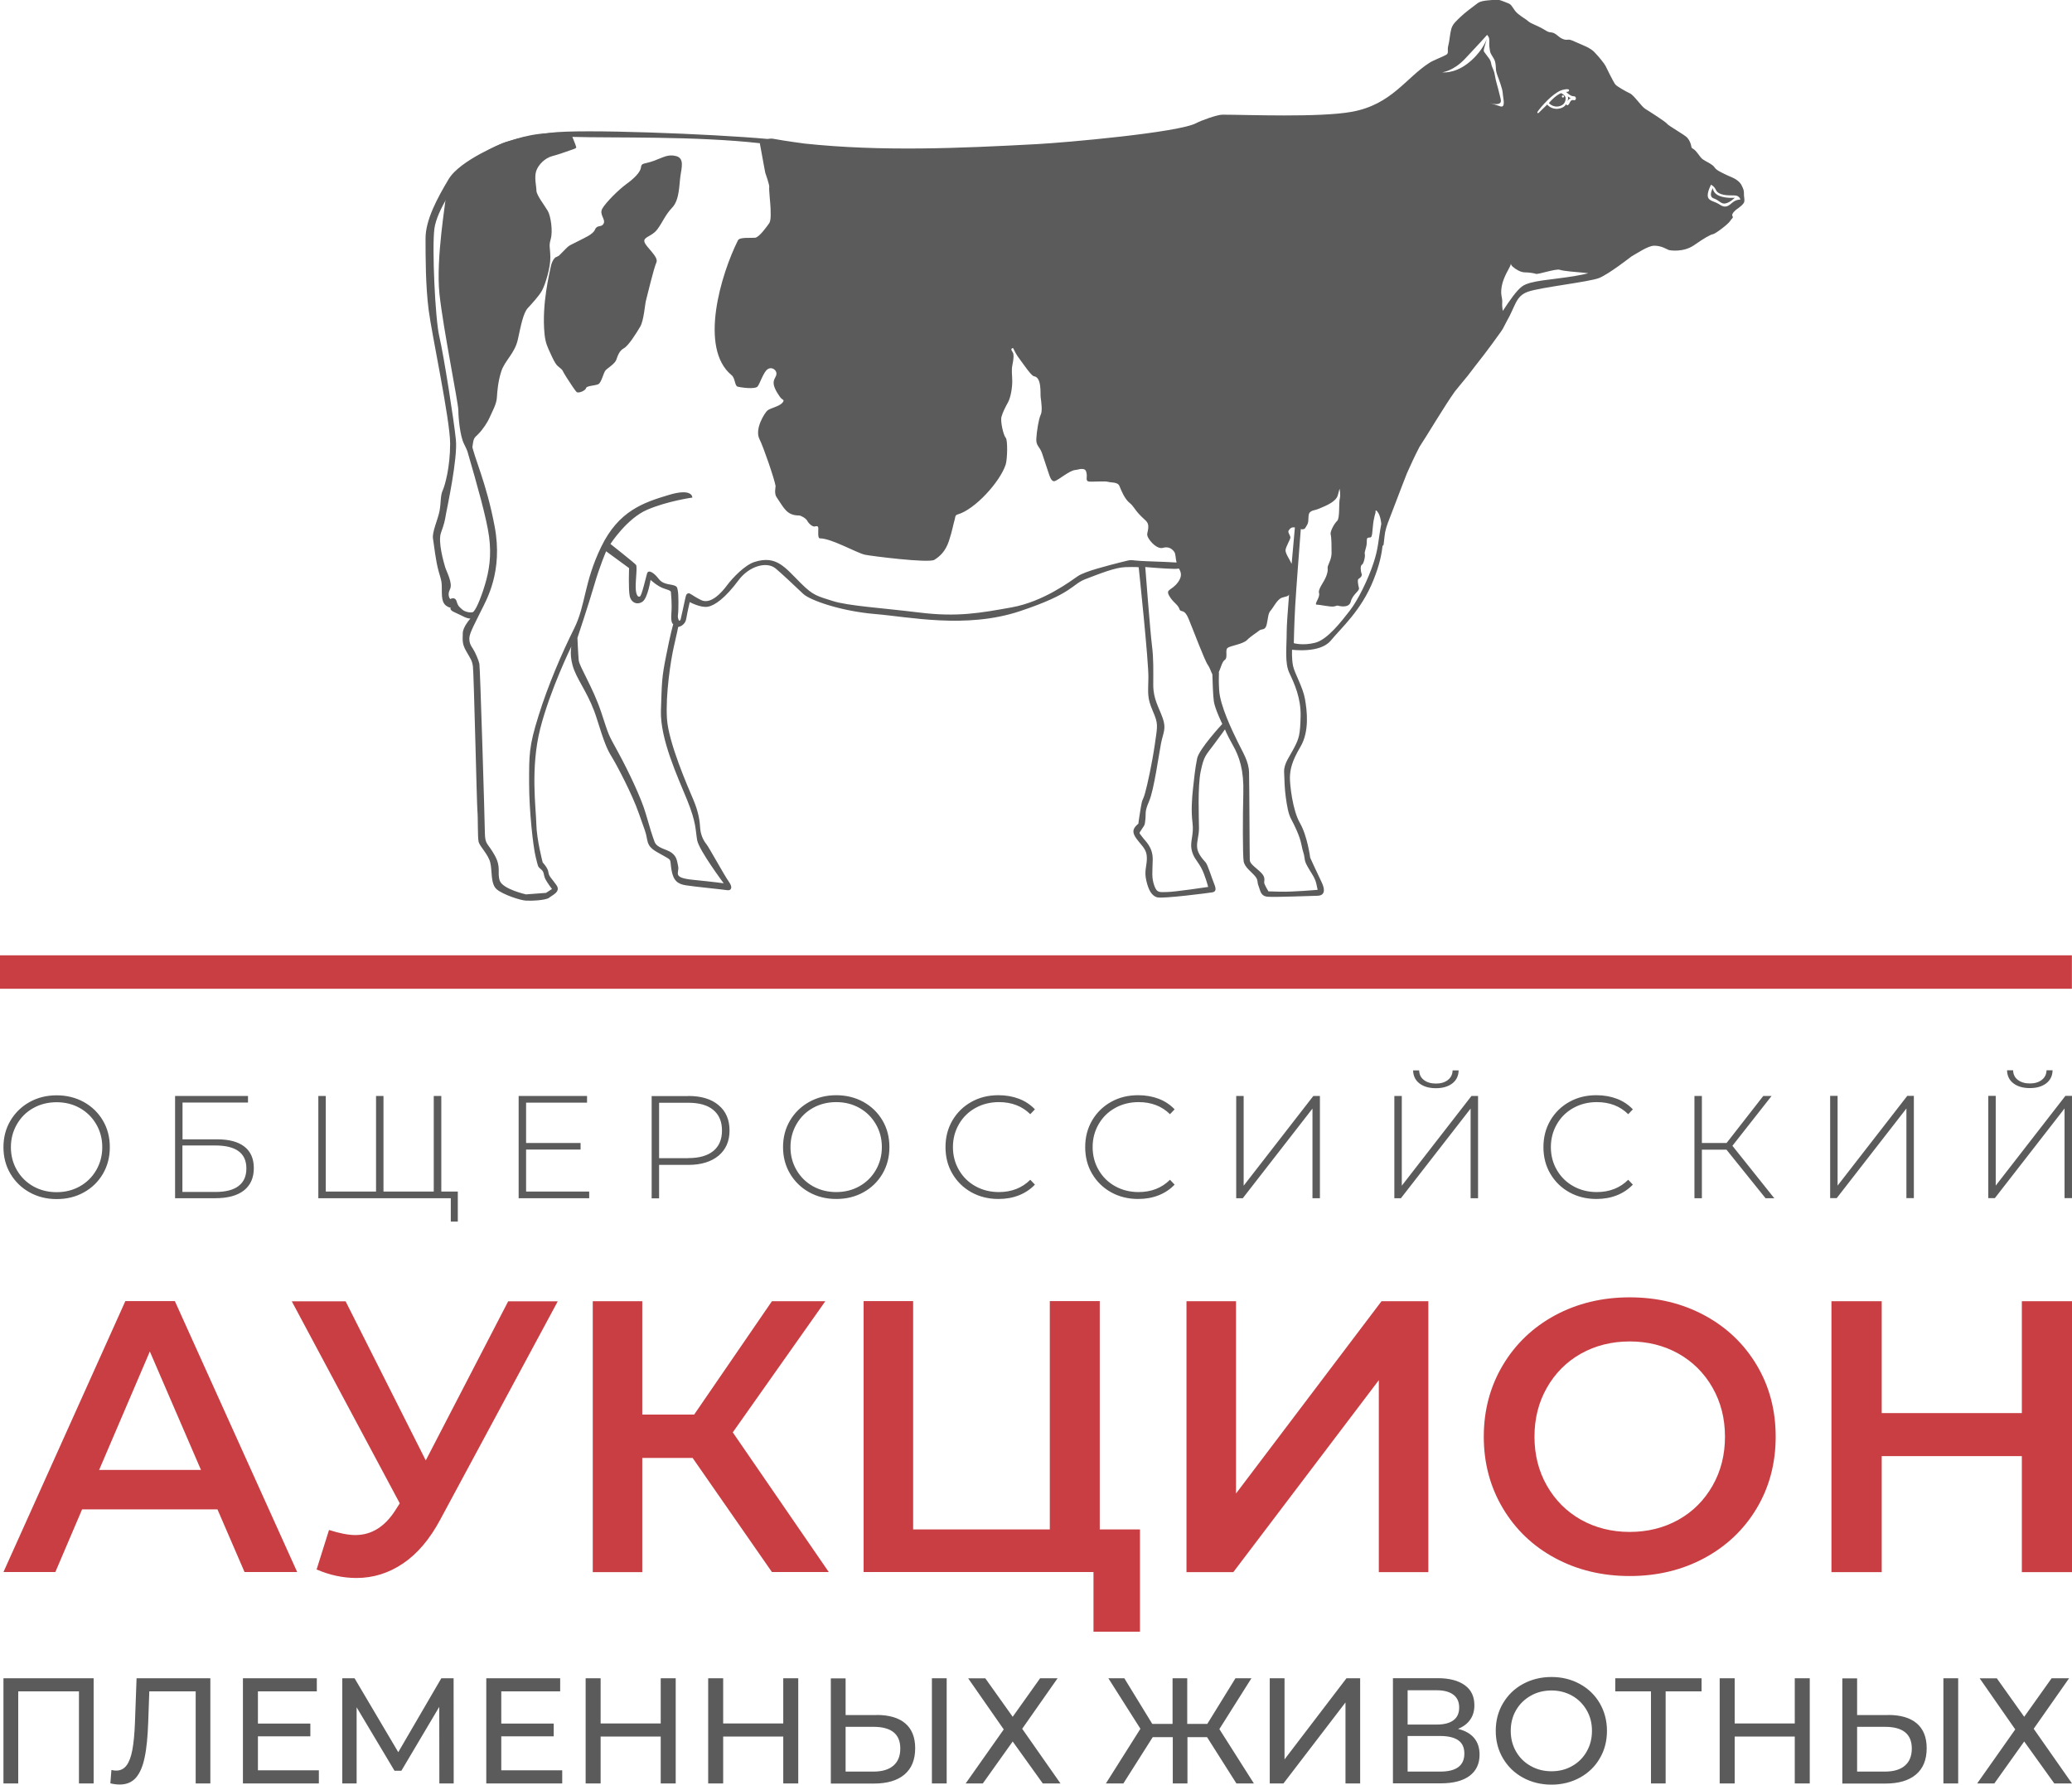
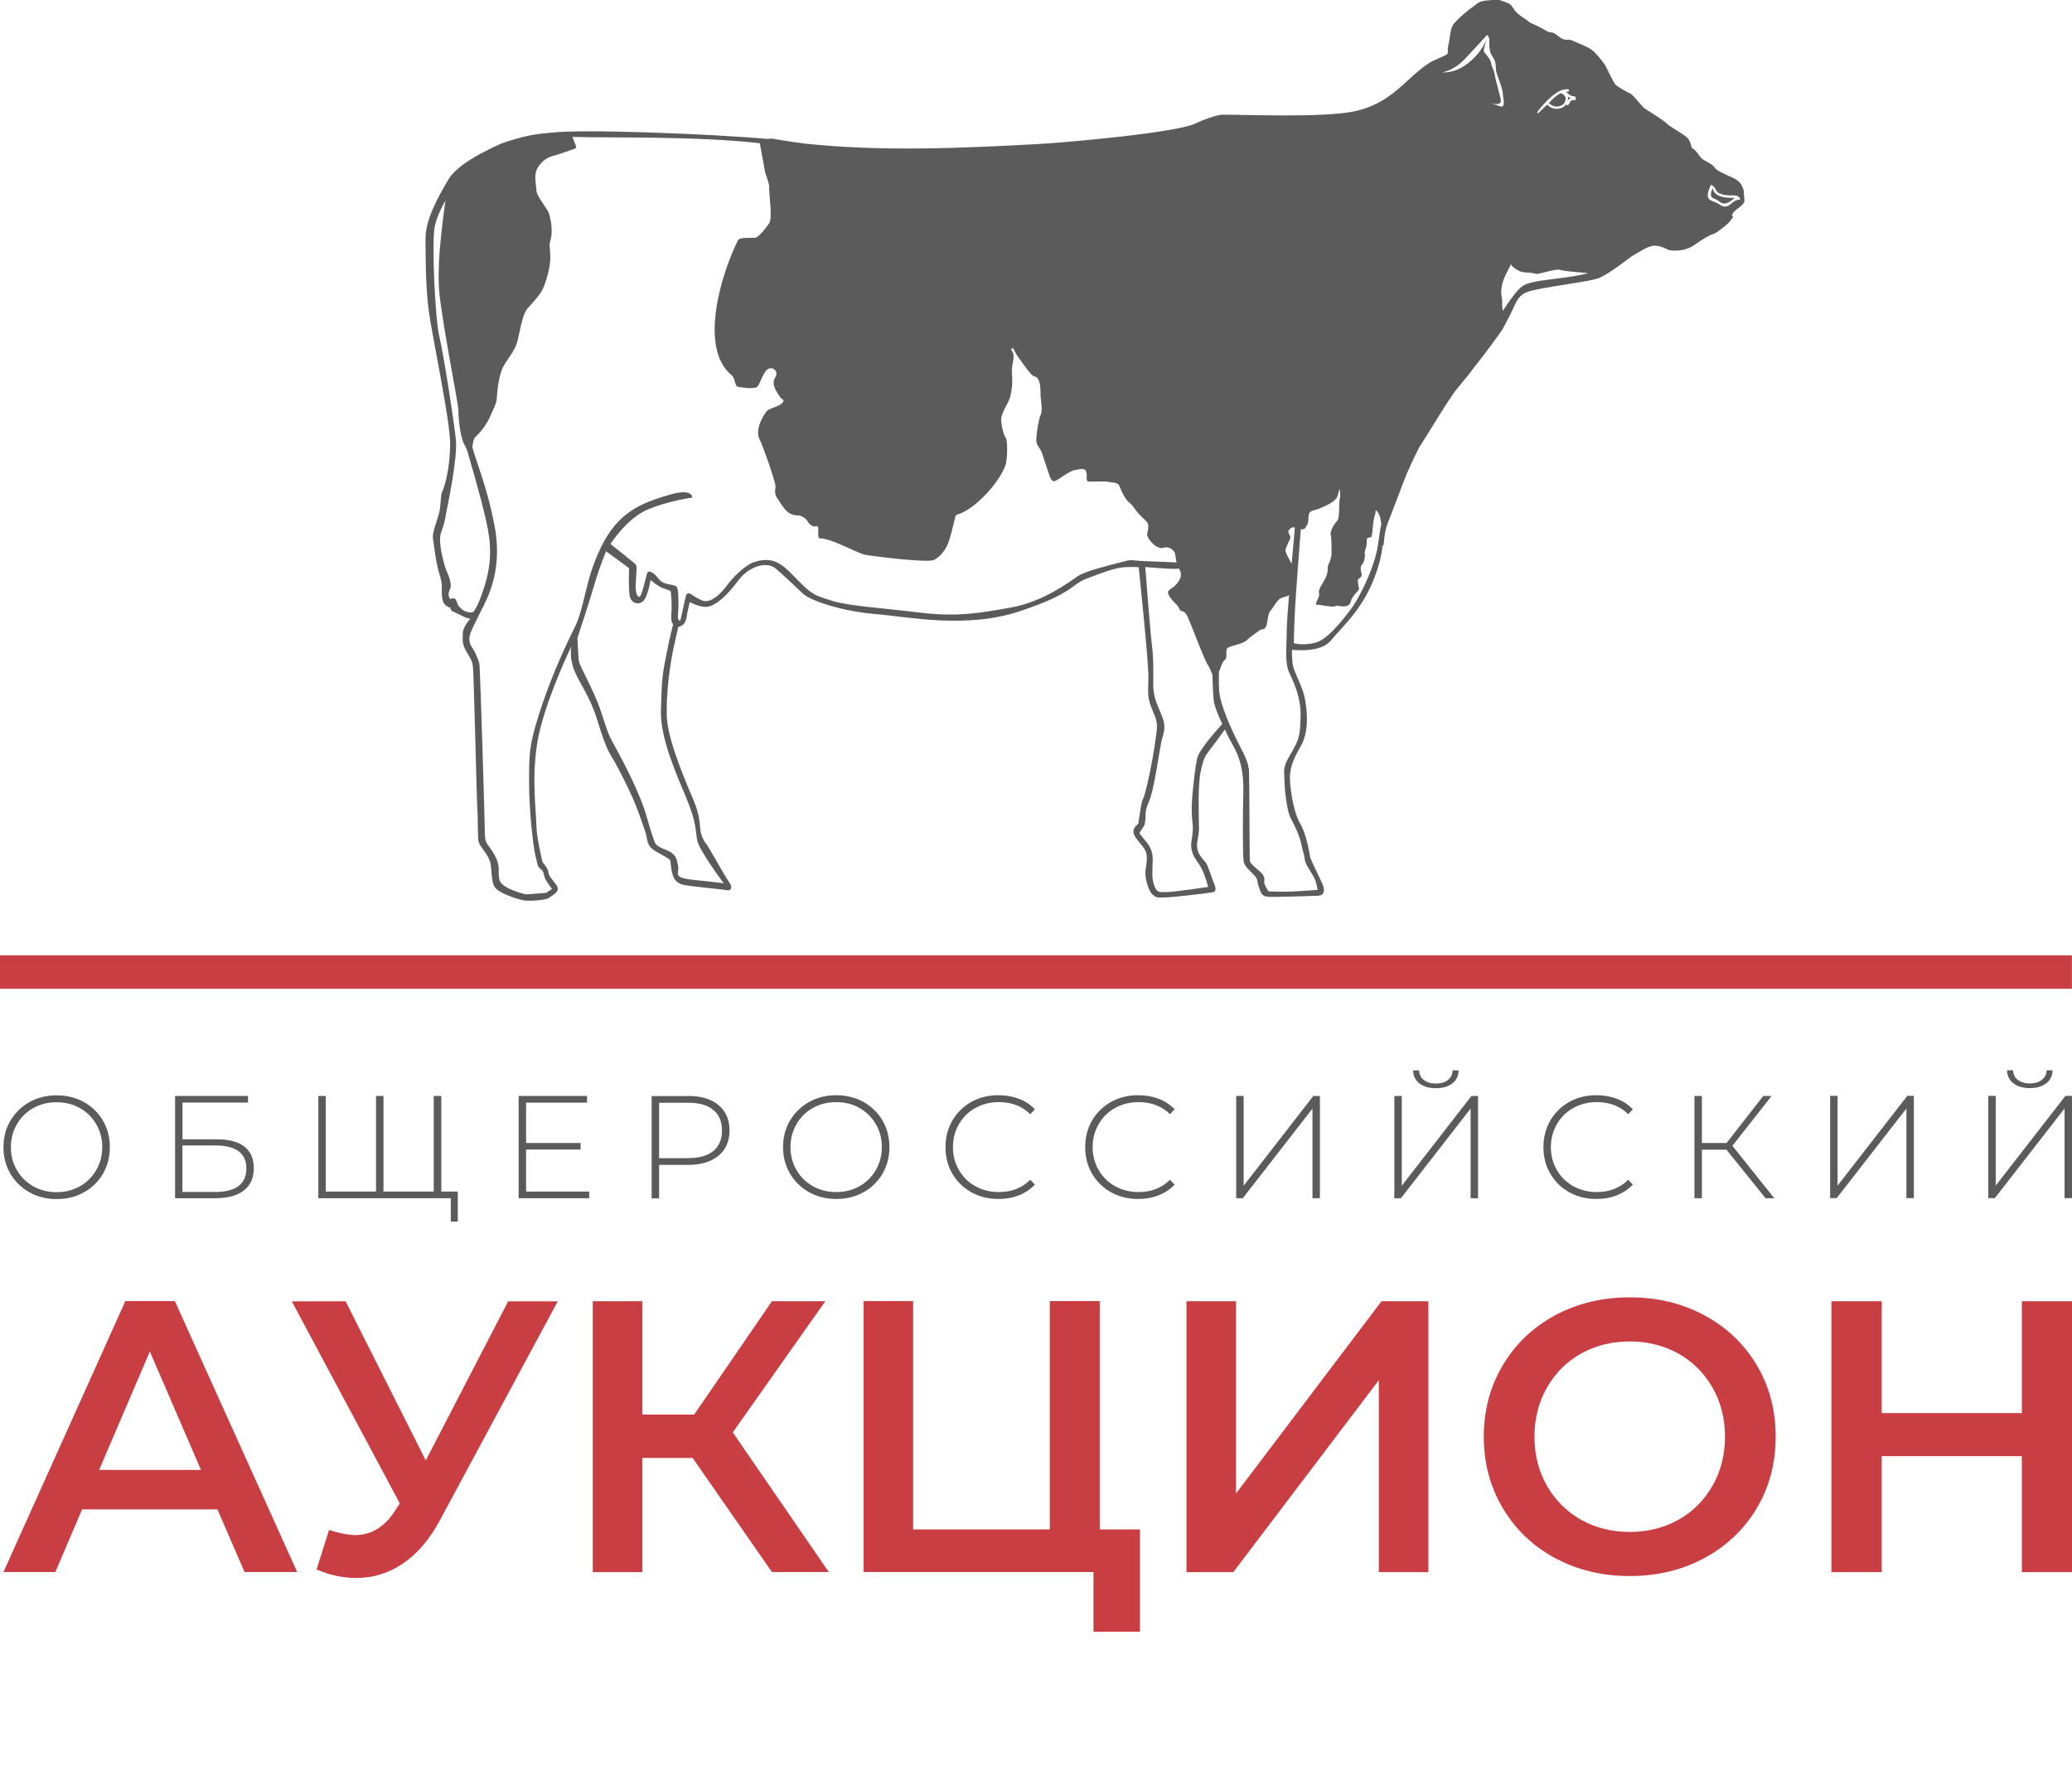
<svg xmlns="http://www.w3.org/2000/svg" xml:space="preserve" width="188.05mm" height="161.993mm" version="1.1" style="shape-rendering:geometricPrecision; text-rendering:geometricPrecision; image-rendering:optimizeQuality; fill-rule:evenodd; clip-rule:evenodd" viewBox="0 0 19208 16546">
  <defs>
    <style type="text/css"> .fil2 {fill:#5B5B5B} .fil3 {fill:#C93E43} .fil1 {fill:#5B5B5B;fill-rule:nonzero} .fil0 {fill:#C93E43;fill-rule:nonzero} </style>
  </defs>
  <g id="Слой_x0020_1">
    <path class="fil0" d="M2017 13994l-1256 0 -248 581 -481 0 1130 -2512 459 0 1134 2512 -488 0 -251 -581zm-154 -366l-474 -1098 -470 1098 944 0zm3308 -1564l-1091 2027c-96,179 -210,314 -343,404 -133,90 -277,135 -432,135 -124,0 -248,-26 -370,-79l115 -366c98,31 179,47 244,47 151,0 275,-78 373,-233l39 -61 -1001 -1873 499 0 743 1475 764 -1475 459 0zm1249 1453l-466 0 0 1059 -459 0 0 -2512 459 0 0 1051 481 0 721 -1051 495 0 -858 1216 890 1295 -527 0 -736 -1059zm4148 664l0 947 -431 0 0 -553 -2131 0 0 -2512 459 0 0 2117 1267 0 0 -2117 463 0 0 2117 373 0zm431 -2117l459 0 0 1783 1349 -1783 434 0 0 2512 -459 0 0 -1780 -1349 1780 -434 0 0 -2512zm4109 2548c-256,0 -487,-56 -693,-167 -206,-111 -367,-266 -484,-463 -117,-197 -176,-418 -176,-662 0,-244 59,-465 176,-662 117,-197 279,-352 484,-463 206,-111 437,-167 693,-167 256,0 487,56 693,167 206,111 367,265 484,461 117,196 176,417 176,664 0,246 -59,468 -176,664 -117,196 -279,350 -484,461 -206,111 -437,167 -693,167zm0 -409c167,0 318,-38 452,-113 134,-75 239,-181 316,-316 77,-135 115,-286 115,-454 0,-167 -38,-319 -115,-454 -77,-135 -182,-240 -316,-316 -134,-75 -285,-113 -452,-113 -167,0 -318,38 -452,113 -134,75 -239,181 -316,316 -77,135 -115,286 -115,454 0,167 38,319 115,454 77,135 182,240 316,316 134,75 285,113 452,113zm4101 -2139l0 2512 -466 0 0 -1076 -1299 0 0 1076 -466 0 0 -2512 466 0 0 1037 1299 0 0 -1037 466 0z" />
    <path class="fil1" d="M525 11117c-93,0 -177,-21 -252,-63 -75,-42 -134,-100 -177,-173 -43,-73 -64,-155 -64,-245 0,-90 21,-172 64,-245 43,-73 102,-131 177,-173 75,-42 159,-63 252,-63 93,0 177,21 252,62 75,42 134,99 177,172 43,73 64,155 64,247 0,91 -21,173 -64,247 -43,73 -102,131 -177,172 -75,42 -159,62 -252,62zm0 -64c79,0 151,-18 215,-54 64,-36 115,-86 152,-150 37,-64 56,-135 56,-213 0,-79 -19,-150 -56,-213 -37,-64 -88,-114 -152,-150 -64,-36 -136,-54 -215,-54 -79,0 -152,18 -216,54 -65,36 -115,86 -152,150 -37,64 -56,135 -56,213 0,79 19,150 56,213 37,64 88,114 152,150 65,36 137,54 216,54zm1098 -892l676 0 0 61 -607 0 0 341 321 0c111,0 196,23 253,68 58,45 87,112 87,199 0,90 -31,159 -92,207 -61,48 -150,72 -267,72l-371 0 0 -948zm373 890c95,0 167,-18 215,-55 49,-37 73,-91 73,-163 0,-142 -96,-213 -289,-213l-304 0 0 431 304 0zm2095 -890l0 948 -1140 0 0 -948 69 0 0 886 466 0 0 -886 69 0 0 886 466 0 0 -886 69 0zm153 886l0 279 -65 0 0 -217 -157 0 0 -62 222 0zm1218 0l0 62 -654 0 0 -948 634 0 0 62 -565 0 0 374 505 0 0 61 -505 0 0 389 585 0zm919 -886c119,0 213,28 280,85 68,56 102,135 102,235 0,99 -34,177 -102,234 -68,56 -161,85 -280,85l-271 0 0 310 -69 0 0 -948 340 0zm0 576c101,0 178,-22 232,-66 53,-44 80,-107 80,-190 0,-82 -27,-146 -80,-190 -53,-45 -131,-67 -232,-67l-271 0 0 514 271 0zm1371 379c-93,0 -177,-21 -252,-63 -75,-42 -134,-100 -177,-173 -43,-73 -64,-155 -64,-245 0,-90 21,-172 64,-245 43,-73 102,-131 177,-173 75,-42 159,-63 252,-63 93,0 177,21 252,62 75,42 134,99 177,172 43,73 64,155 64,247 0,91 -21,173 -64,247 -43,73 -102,131 -177,172 -75,42 -159,62 -252,62zm0 -64c79,0 151,-18 215,-54 64,-36 115,-86 152,-150 37,-64 56,-135 56,-213 0,-79 -19,-150 -56,-213 -37,-64 -88,-114 -152,-150 -64,-36 -136,-54 -215,-54 -79,0 -152,18 -216,54 -65,36 -115,86 -152,150 -37,64 -56,135 -56,213 0,79 19,150 56,213 37,64 88,114 152,150 65,36 137,54 216,54zm1504 64c-93,0 -177,-21 -251,-62 -75,-42 -133,-99 -176,-172 -43,-73 -64,-155 -64,-247 0,-91 21,-173 64,-247 43,-73 102,-131 176,-172 75,-42 158,-62 251,-62 69,0 132,11 190,33 58,22 107,55 148,98l-43 45c-76,-75 -173,-112 -291,-112 -79,0 -152,18 -217,54 -65,36 -116,86 -153,150 -37,64 -56,135 -56,213 0,79 19,150 56,213 37,64 88,114 153,150 65,36 137,54 217,54 117,0 215,-38 291,-114l43 45c-41,43 -90,76 -148,99 -58,23 -121,34 -189,34zm1295 0c-93,0 -177,-21 -251,-62 -75,-42 -133,-99 -176,-172 -43,-73 -64,-155 -64,-247 0,-91 21,-173 64,-247 43,-73 102,-131 176,-172 75,-42 158,-62 251,-62 69,0 132,11 190,33 58,22 107,55 148,98l-43 45c-76,-75 -173,-112 -291,-112 -79,0 -152,18 -217,54 -65,36 -116,86 -153,150 -37,64 -56,135 -56,213 0,79 19,150 56,213 37,64 88,114 153,150 65,36 137,54 217,54 117,0 215,-38 291,-114l43 45c-41,43 -90,76 -148,99 -58,23 -121,34 -189,34zm909 -955l69 0 0 832 646 -832 61 0 0 948 -69 0 0 -831 -646 831 -61 0 0 -948zm1466 0l69 0 0 832 646 -832 61 0 0 948 -69 0 0 -831 -646 831 -61 0 0 -948zm385 -72c-63,0 -114,-15 -152,-44 -38,-29 -58,-70 -59,-121l56 0c1,38 16,68 44,89 28,22 66,33 112,33 45,0 82,-11 110,-33 28,-22 43,-51 44,-89l56 0c-1,51 -21,92 -59,121 -38,29 -89,44 -151,44zm1488 1027c-93,0 -177,-21 -251,-62 -75,-42 -133,-99 -176,-172 -43,-73 -64,-155 -64,-247 0,-91 21,-173 64,-247 43,-73 102,-131 176,-172 75,-42 158,-62 251,-62 69,0 132,11 190,33 58,22 107,55 148,98l-43 45c-76,-75 -173,-112 -291,-112 -79,0 -152,18 -217,54 -65,36 -116,86 -153,150 -37,64 -56,135 -56,213 0,79 19,150 56,213 37,64 88,114 153,150 65,36 137,54 217,54 117,0 215,-38 291,-114l43 45c-41,43 -90,76 -148,99 -58,23 -121,34 -189,34zm1206 -457l-228 0 0 450 -69 0 0 -948 69 0 0 436 229 0 340 -436 77 0 -363 462 388 486 -81 0 -362 -450zm961 -499l69 0 0 832 646 -832 61 0 0 948 -69 0 0 -831 -646 831 -61 0 0 -948zm1466 0l69 0 0 832 646 -832 61 0 0 948 -69 0 0 -831 -646 831 -61 0 0 -948zm385 -72c-63,0 -114,-15 -152,-44 -38,-29 -58,-70 -59,-121l56 0c1,38 16,68 44,89 28,22 66,33 112,33 45,0 82,-11 110,-33 28,-22 43,-51 44,-89l56 0c-1,51 -21,92 -59,121 -38,29 -89,44 -151,44z" />
-     <path class="fil1" d="M868 15560l0 975 -136 0 0 -854 -563 0 0 854 -137 0 0 -975 836 0zm1082 0l0 975 -136 0 0 -854 -430 0 -10 285c-5,135 -15,244 -33,327 -17,84 -44,146 -81,189 -37,42 -87,63 -150,63 -29,0 -58,-4 -87,-11l10 -124c15,4 30,6 44,6 40,0 72,-16 96,-48 24,-32 42,-80 54,-144 12,-64 20,-149 24,-253l15 -411 683 0zm1006 854l0 121 -704 0 0 -975 685 0 0 121 -546 0 0 299 486 0 0 118 -486 0 0 315 565 0zm1117 121l-1 -710 -351 592 -64 0 -351 -588 0 706 -133 0 0 -975 114 0 405 685 399 -685 114 0 1 975 -133 0zm1139 -121l0 121 -704 0 0 -975 685 0 0 121 -546 0 0 299 486 0 0 118 -486 0 0 315 565 0zm1052 -854l0 975 -139 0 0 -435 -557 0 0 435 -139 0 0 -975 139 0 0 419 557 0 0 -419 139 0zm1136 0l0 975 -139 0 0 -435 -557 0 0 435 -139 0 0 -975 139 0 0 419 557 0 0 -419 139 0zm727 340c115,0 204,26 265,78 61,52 92,129 92,230 0,107 -33,188 -99,244 -66,56 -161,84 -283,84l-400 0 0 -975 137 0 0 340 288 0zm-30 525c80,0 142,-18 185,-55 43,-37 64,-90 64,-159 0,-134 -83,-201 -249,-201l-258 0 0 415 258 0zm542 -865l137 0 0 975 -137 0 0 -975zm495 0l254 357 254 -357 162 0 -328 468 355 507 -164 0 -279 -389 -277 389 -159 0 353 -501 -330 -474 159 0zm2058 546l-184 0 0 429 -136 0 0 -429 -186 0 -272 429 -162 0 320 -507 -297 -468 148 0 259 423 188 0 0 -423 136 0 0 423 186 0 261 -423 148 0 -297 471 320 504 -162 0 -272 -429zm579 -546l137 0 0 752 574 -752 127 0 0 975 -136 0 0 -751 -575 751 -127 0 0 -975zm1745 469c66,16 115,44 149,84 34,40 51,92 51,155 0,85 -31,150 -92,196 -61,46 -151,70 -268,70l-443 0 0 -975 417 0c106,0 189,22 249,65 60,43 89,105 89,186 0,53 -13,98 -40,135 -26,37 -64,65 -112,84zm-467 -40l270 0c67,0 119,-13 155,-40 36,-27 53,-66 53,-118 0,-52 -18,-92 -54,-119 -36,-27 -87,-41 -154,-41l-270 0 0 319zm303 436c149,0 223,-56 223,-167 0,-56 -19,-97 -56,-123 -37,-26 -93,-40 -167,-40l-303 0 0 330 303 0zm1031 121c-98,0 -186,-22 -265,-65 -79,-43 -140,-103 -185,-179 -45,-76 -67,-161 -67,-255 0,-94 22,-179 67,-255 45,-76 106,-136 185,-179 79,-43 167,-65 265,-65 97,0 185,22 263,65 79,43 140,103 184,178 44,76 67,161 67,256 0,95 -22,180 -67,256 -44,76 -106,135 -184,178 -79,43 -166,65 -263,65zm0 -124c71,0 135,-16 192,-49 57,-32 102,-77 134,-134 33,-57 49,-121 49,-192 0,-71 -16,-134 -49,-191 -33,-57 -78,-102 -134,-134 -57,-32 -121,-49 -192,-49 -71,0 -136,16 -193,49 -58,33 -103,77 -136,134 -33,57 -49,121 -49,191 0,71 16,134 49,192 33,57 78,102 136,134 58,33 122,49 193,49zm1391 -741l-333 0 0 854 -136 0 0 -854 -331 0 0 -121 800 0 0 121zm1003 -121l0 975 -139 0 0 -435 -557 0 0 435 -139 0 0 -975 139 0 0 419 557 0 0 -419 139 0zm727 340c115,0 204,26 265,78 61,52 92,129 92,230 0,107 -33,188 -99,244 -66,56 -161,84 -283,84l-400 0 0 -975 137 0 0 340 288 0zm-30 525c80,0 142,-18 185,-55 43,-37 64,-90 64,-159 0,-134 -83,-201 -249,-201l-258 0 0 415 258 0zm542 -865l137 0 0 975 -137 0 0 -975zm495 0l254 357 254 -357 162 0 -328 468 355 507 -164 0 -279 -389 -277 389 -159 0 353 -501 -330 -474 159 0z" />
    <g id="_694428880">
-       <path class="fil2" d="M7044 1330c51,281 51,274 51,274 0,0 40,111 36,131 -4,20 12,167 12,191 0,24 8,115 -12,143 -20,28 -92,131 -131,135 -40,4 -143,-8 -159,24 -155,309 -366,999 -58,1251 32,26 28,97 54,105 26,8 165,28 187,-2 22,-30 54,-133 92,-159 38,-26 82,6 82,40 0,34 -30,48 -26,95 4,48 58,125 72,137 14,12 34,14 4,44 -30,30 -109,46 -133,66 -24,20 -123,171 -74,267 35,68 138,367 149,434 1,6 -15,69 9,103 69,101 94,170 209,170 16,0 64,26 76,50 12,24 48,56 68,52 20,-4 34,-8 34,20 0,28 -6,90 14,90 109,0 338,134 419,152 51,11 590,80 643,47 53,-33 104,-81 135,-175 31,-94 42,-162 51,-189 9,-27 3,-49 28,-56 161,-45 395,-303 447,-463 16,-50 20,-229 0,-249 -20,-20 -51,-151 -39,-194 12,-43 37,-92 61,-135 24,-44 39,-132 39,-194 0,-62 -10,-98 2,-155 12,-57 13,-95 4,-111 -9,-16 -21,-30 -10,-38 11,-8 11,-7 22,16 11,23 26,50 52,84 26,34 106,154 131,157 74,9 58,164 62,192 7,55 18,131 0,167 -18,36 -36,151 -40,219 -4,68 30,72 52,133 22,62 46,143 58,175 12,32 26,97 62,86 36,-12 134,-96 185,-102 51,-7 42,-12 72,-10 30,2 34,21 38,48 4,27 -11,63 18,68 29,5 154,-6 180,3 26,9 91,-1 106,40 16,41 49,119 91,153 42,34 42,54 93,109 51,56 85,64 83,117 -2,54 -21,62 -1,99 20,38 84,109 137,94 54,-16 87,12 105,38 14,20 11,62 21,98 -39,-2 -141,-8 -277,-12 -175,-6 -113,-23 -237,9 -124,32 -335,84 -402,130 -67,46 -318,236 -613,289 -295,53 -505,91 -854,48 -350,-43 -659,-61 -804,-107 -145,-46 -181,-51 -292,-161 -149,-147 -227,-267 -434,-201 -88,28 -201,145 -254,216 -53,72 -154,181 -241,137 -87,-43 -102,-68 -120,-62 -18,6 -20,17 -30,63 -10,46 -38,176 -40,181 -2,6 -12,11 -12,11 0,0 -18,-20 -12,-59 6,-39 6,-194 -2,-223 -7,-29 1,-43 -72,-55 -74,-12 -90,-33 -116,-66 -26,-33 -84,-81 -97,-35 -13,46 -48,200 -65,211 -17,12 -39,-10 -40,-84 -1,-74 16,-191 3,-208 -13,-17 -237,-194 -237,-194 0,0 152,-236 340,-317 188,-81 419,-113 419,-113 0,0 6,-93 -223,-23 -228,69 -460,145 -622,480 -162,335 -142,541 -252,760 -110,220 -240,520 -329,807 -90,286 -87,364 -87,624 0,260 38,594 61,684 23,90 17,88 49,114 32,26 22,49 38,85 16,36 64,98 64,98l-55 36 -186 14c0,0 -215,-48 -243,-127 -27,-80 17,-121 -48,-237 -65,-116 -88,-95 -90,-204 -1,-108 -44,-1538 -51,-1570 -7,-33 -38,-106 -59,-138 -22,-33 -35,-55 -34,-101 1,-46 58,-148 108,-251 51,-103 205,-364 127,-781 -78,-416 -194,-645 -214,-772 -20,-127 -87,-358 -87,-358 0,0 -35,145 52,445 87,301 173,601 197,778 23,176 1,314 -39,447 -40,133 -90,247 -114,253 -25,6 -74,-4 -97,-26 -23,-22 -36,-25 -51,-74 -14,-49 -59,-22 -59,-22 0,0 -32,-32 -3,-90 29,-58 -32,-163 -45,-208 -13,-45 -68,-233 -38,-317 30,-84 35,-106 46,-172 12,-67 110,-518 92,-691 -17,-173 -113,-786 -153,-954 -40,-168 -69,-836 -46,-1003 23,-168 199,-431 304,-529 104,-98 581,-332 977,-321 373,11 1140,-9 1740,59zm3886 3943c19,32 32,70 -12,128 -58,76 -113,60 -80,121 34,62 82,82 95,123 14,42 42,-12 86,93 44,105 149,388 179,428 17,23 28,62 41,86 2,66 6,202 14,252 10,68 78,208 78,208 0,0 -214,230 -233,319 -19,90 -30,201 -39,285 -9,84 -18,202 -4,313 14,111 -24,171 -9,246 15,75 51,101 88,168 37,66 66,180 66,180 0,0 -314,47 -380,47 -67,0 -95,13 -120,-61 -25,-74 -17,-116 -14,-236 3,-120 -68,-173 -98,-215 -30,-42 -32,-26 -3,-71 29,-45 26,-30 33,-91 7,-61 -10,-65 35,-169 45,-104 90,-434 110,-535 20,-101 51,-135 15,-236 -36,-101 -87,-175 -87,-306 0,-132 4,-241 -12,-366 -16,-124 -62,-727 -62,-727 0,0 197,17 273,17 14,0 27,-1 39,-3zm367 963c19,-41 32,-101 56,-117 34,-22 0,-93 28,-113 28,-20 141,-34 179,-72 38,-38 90,-68 113,-88 24,-20 56,4 70,-58 14,-62 12,-101 36,-127 24,-26 60,-103 103,-119 37,-13 61,-11 68,-31 -13,158 -22,294 -22,345 0,147 -20,289 25,384 45,95 108,231 104,400 -4,169 -14,204 -58,289 -43,85 -98,149 -95,228 3,79 5,161 16,237 11,77 23,153 51,203 27,50 78,153 93,231 15,78 25,84 29,124 4,40 14,58 46,112 32,54 51,76 64,130 12,54 12,56 12,56 0,0 -235,20 -343,17 -108,-3 -113,-3 -113,-3 0,0 -35,-57 -39,-77 -4,-20 17,-50 -29,-96 -46,-46 -103,-79 -105,-116 -2,-37 -4,-711 -7,-815 -3,-104 -59,-186 -108,-288 -49,-101 -160,-328 -169,-473 -4,-65 -4,-122 -2,-166zm677 -1008c-22,-49 -63,-102 -56,-134 8,-34 40,-88 44,-107 4,-20 -28,-52 -16,-68 12,-16 18,-28 42,-30 5,0 10,0 16,1 -6,68 -18,196 -30,337zm84 -323c7,2 14,3 19,2 22,-2 22,-10 42,-44 20,-34 0,-93 26,-115 26,-22 30,-10 92,-36 62,-26 149,-62 165,-121 16,-60 16,-60 16,-60 0,0 12,54 2,93 -10,40 2,181 -24,205 -26,24 -68,98 -60,127 8,30 8,119 8,171 0,52 -26,96 -34,121 -8,26 8,28 -14,90 -22,62 -80,121 -68,161 12,40 -52,107 -20,107 32,0 131,24 161,16 30,-8 30,-8 30,-8 0,0 105,34 123,-36 18,-70 84,-99 76,-127 -8,-28 -16,-76 -4,-84 12,-8 38,-24 28,-50 -10,-26 -12,-74 4,-82 16,-8 32,-78 26,-98 -6,-20 16,-58 18,-101 2,-44 -2,-48 20,-52 22,-4 28,12 36,-92 8,-103 28,-135 26,-147 -2,-12 2,-26 26,12 15,24 23,64 27,99 -30,158 -25,222 -72,363 -49,150 -144,346 -222,445 -78,100 -205,266 -319,295 -114,29 -198,4 -198,4 0,0 3,-169 13,-347 8,-139 39,-546 52,-714zm763 154c1,1 3,0 4,-4 4,-14 7,-71 16,-123 6,-26 13,-53 24,-82l3 -8c29,-72 109,-288 175,-455 34,-77 72,-159 116,-244 66,-99 236,-386 329,-515 16,-20 32,-39 48,-59 52,-61 98,-119 139,-175 112,-140 224,-298 234,-312 24,-34 22,-32 57,-100 87,-150 82,-236 200,-278 117,-41 567,-90 659,-127 93,-38 298,-199 298,-199l0 0c55,-31 153,-98 209,-100 68,-2 120,33 136,39 16,6 139,23 235,-43 95,-66 152,-99 177,-103 25,-5 139,-92 157,-120 18,-29 35,-30 23,-49 -12,-19 30,-56 44,-65 14,-9 62,-44 66,-67 4,-23 -3,-46 -3,-64 0,-18 1,-41 -11,-65 -12,-24 -14,-40 -50,-68 -36,-28 -68,-34 -115,-58 -48,-24 -80,-38 -97,-64 -18,-26 -56,-42 -86,-60 -30,-18 -32,-18 -60,-56 -28,-38 -36,-44 -50,-54 -14,-10 -16,-6 -20,-28 -4,-22 -14,-50 -36,-76 -22,-26 -175,-111 -187,-129 -12,-18 -167,-117 -203,-139 -36,-22 -103,-125 -141,-143 -38,-18 -121,-64 -137,-84 -16,-20 -82,-153 -90,-171 -8,-18 -68,-92 -86,-109 -18,-18 -30,-44 -125,-84 -95,-40 -113,-54 -141,-50 -28,4 -58,-10 -80,-28 -22,-18 -44,-38 -74,-40 -30,-2 -38,-12 -84,-38 -46,-26 -103,-44 -125,-64 -22,-20 -64,-42 -101,-74 -38,-32 -50,-80 -82,-92 -32,-12 -99,-44 -129,-36 -30,8 -119,4 -157,32 -38,28 -127,95 -159,127 -32,32 -74,64 -87,113 -14,50 -16,113 -28,155 -12,42 8,68 -18,84 -26,16 -125,54 -155,74 -221,141 -351,387 -719,455 -301,55 -979,27 -1202,27 -48,0 -198,54 -242,78 -161,88 -1216,181 -1476,195 -728,39 -1444,70 -2154,-5 -123,-16 -292,-43 -301,-46 -5,-1 -23,0 -44,3 -508,-46 -1740,-95 -2013,-57 -315,43 -437,95 -437,95 0,0 -399,156 -506,335 -107,179 -214,379 -214,549 0,171 0,439 29,665 29,226 199,1018 199,1237 0,220 -48,389 -69,435 -22,46 -15,113 -29,189 -14,77 -71,197 -61,257 10,61 25,208 53,306 29,98 29,93 29,194 0,101 30,117 55,132 25,14 29,6 29,6 0,0 -22,22 35,46 56,25 65,32 94,45 29,13 52,13 52,13 0,0 -71,77 -71,137 0,61 -9,94 32,165 40,71 53,82 62,140 9,58 36,1284 42,1343 6,59 1,243 11,285 10,42 90,117 108,192 19,75 1,200 61,249 59,49 217,101 270,104 53,3 185,-3 215,-27 30,-25 110,-55 68,-116 -42,-61 -71,-80 -75,-120 -4,-40 -53,-91 -53,-91 0,0 -56,-211 -59,-357 -3,-146 -56,-519 36,-883 93,-364 289,-763 289,-763 0,0 -23,95 26,220 49,124 145,240 211,454 67,214 92,278 139,353 46,75 188,344 249,520 61,176 62,162 77,243 14,81 62,100 149,149 87,49 59,29 77,133 17,104 62,132 134,143 72,12 348,39 382,45 33,6 58,-20 16,-78 -42,-58 -185,-321 -210,-351 -25,-30 -52,-84 -56,-146 -4,-62 -13,-145 -64,-265 -51,-120 -230,-528 -244,-750 -14,-223 35,-543 64,-668 29,-124 40,-182 40,-182 0,0 64,-9 75,-78 12,-69 32,-153 32,-153 0,0 101,55 168,43 66,-12 162,-81 285,-246 95,-128 259,-179 344,-108 52,43 189,172 254,234 65,62 356,162 669,188 314,26 841,139 1339,-26 497,-165 481,-249 610,-298 129,-49 273,-108 370,-111 97,-3 123,1 123,1 0,0 93,877 90,1025 -3,147 -12,185 40,306 52,121 46,130 20,309 -26,179 -69,376 -91,454 -22,78 -25,43 -40,137 -16,94 -22,147 -22,147 0,0 -49,35 -46,75 3,40 42,81 81,129 39,48 46,81 43,137 -3,56 -24,103 -4,188 20,85 48,137 98,153 51,16 487,-41 515,-46 27,-6 39,-22 17,-75 -22,-53 -61,-181 -80,-202 -19,-22 -74,-78 -79,-137 -6,-59 17,-104 17,-182 0,-78 -14,-383 16,-526 30,-143 46,-146 121,-247 75,-101 104,-142 104,-142 0,0 12,38 72,145 61,107 104,231 98,448 -6,217 -6,575 3,630 9,55 69,95 104,136 35,41 17,52 35,95 17,43 17,92 84,98 66,6 416,-9 460,-9 43,0 90,-23 38,-130 -52,-107 -104,-223 -104,-223 0,0 -26,-202 -95,-321 -69,-119 -95,-361 -93,-428 3,-66 14,-139 98,-280 84,-142 61,-335 41,-445 -20,-110 -95,-234 -110,-304 -14,-69 -9,-150 -9,-150 0,0 260,35 358,-84 98,-119 284,-280 396,-561 60,-149 76,-244 86,-325zm1110 -2177c-4,-26 -7,-51 -5,-73 4,-56 -20,-70 -4,-157 16,-88 74,-169 82,-197 8,-28 -8,-6 20,18 28,24 72,52 113,52 42,0 84,8 103,14 20,6 185,-50 219,-38 34,12 161,22 209,26 17,1 36,4 56,6 -29,8 -67,16 -121,25 -223,38 -416,40 -494,98 -51,38 -115,131 -178,227zm-8312 2229c0,0 -58,133 -110,312 -52,179 -156,491 -156,491 0,0 6,150 12,208 6,58 133,254 208,480 75,226 58,191 156,370 98,179 217,431 257,570 40,139 58,197 81,260 23,64 113,69 159,104 46,35 49,67 61,127 12,61 -61,104 139,124 199,20 283,32 283,32 0,0 -228,-304 -246,-399 -17,-95 -6,-159 -93,-373 -87,-214 -251,-564 -243,-830 9,-266 7,-301 48,-506 40,-205 66,-295 66,-295 0,0 -25,-3 -17,-101 7,-98 -4,-178 -4,-189 0,-12 4,-19 -59,-38 -64,-19 -130,-82 -130,-82 0,0 -25,163 -72,200 -48,36 -107,14 -121,-49 -14,-64 -6,-260 -6,-260l-213 -156zm8633 -4072c-3,9 6,14 13,6l78 -76c0,0 36,47 102,39 66,-8 74,-51 75,-42 1,9 15,20 30,-11 14,-31 26,-29 44,-26 19,2 23,-38 -6,-37 -29,1 -64,-35 -69,-39 -5,-4 25,3 27,-15 2,-23 -66,-5 -78,1 -80,34 -178,144 -217,200zm237 -155c6,0 10,5 10,10 0,6 -5,10 -10,10 -6,0 -10,-5 -10,-10 0,-6 5,-10 10,-10zm-130 71c21,-26 67,-73 113,-92 0,0 42,20 42,47 0,27 -10,65 -64,76 -54,11 -91,-30 -91,-30zm175 -62c0,0 3,4 3,19 -1,15 -8,35 -3,23 5,-12 17,-22 28,-25 -10,-3 -22,-12 -28,-17zm1421 906c56,20 119,7 146,16 27,9 33,35 33,35 0,0 -39,-2 -74,28 -35,30 -64,55 -116,20 -51,-35 -100,-31 -111,-72 -11,-41 29,-114 29,-114 60,35 28,64 92,87zm-77 -57c0,0 0,51 64,75 64,24 140,16 140,16 0,0 -38,40 -82,52 -44,12 -60,-28 -114,-46 -53,-18 -7,-97 -7,-97zm-2097 -1374c-35,121 -32,97 -8,132 24,36 43,46 51,90 8,44 24,48 34,109 10,62 26,101 40,163 14,62 31,91 -9,101 -40,10 -93,-16 -75,-8 19,8 72,22 86,28 65,28 33,-73 31,-118 -2,-43 -37,-131 -48,-162 -11,-31 -15,-44 -16,-76 -1,-32 -6,-62 -18,-82 -12,-19 -34,-55 -35,-65 -1,-10 -9,-43 -8,-72 1,-28 1,-45 -3,-58 -4,-12 -17,-27 -17,-27l0 0 0 0 0 0c-1,2 -95,106 -205,222 -111,117 -212,125 -212,125 0,0 105,17 232,-78 127,-96 174,-208 180,-227z" />
-       <path class="fil2" d="M5156 2384l26 -14c107,-107 72,-80 155,-123 84,-44 159,-72 179,-119 20,-48 60,-16 80,-56 20,-40 -44,-84 -12,-139 32,-56 151,-175 223,-227 72,-52 131,-111 135,-155 4,-44 32,-28 119,-60 88,-32 131,-64 207,-44 76,20 52,103 40,183 -12,80 -8,223 -76,294 -68,72 -88,135 -139,203 -52,68 -131,68 -119,115 12,48 135,139 111,191 -24,52 -84,306 -95,346 -12,40 -20,191 -56,251 -36,60 -107,175 -151,199 -44,24 -56,70 -70,107 -14,38 -80,76 -99,97 -20,22 -38,115 -68,129 -30,14 -109,14 -113,36 -4,22 -70,52 -88,36 -12,-11 -58,-80 -93,-135 -18,-28 -32,-53 -37,-64 -5,-11 -23,-22 -46,-43 -23,-21 -45,-69 -68,-120 -21,-46 -45,-90 -53,-176 -28,-279 50,-577 56,-615 6,-38 26,-86 52,-99z" />
+       <path class="fil2" d="M7044 1330c51,281 51,274 51,274 0,0 40,111 36,131 -4,20 12,167 12,191 0,24 8,115 -12,143 -20,28 -92,131 -131,135 -40,4 -143,-8 -159,24 -155,309 -366,999 -58,1251 32,26 28,97 54,105 26,8 165,28 187,-2 22,-30 54,-133 92,-159 38,-26 82,6 82,40 0,34 -30,48 -26,95 4,48 58,125 72,137 14,12 34,14 4,44 -30,30 -109,46 -133,66 -24,20 -123,171 -74,267 35,68 138,367 149,434 1,6 -15,69 9,103 69,101 94,170 209,170 16,0 64,26 76,50 12,24 48,56 68,52 20,-4 34,-8 34,20 0,28 -6,90 14,90 109,0 338,134 419,152 51,11 590,80 643,47 53,-33 104,-81 135,-175 31,-94 42,-162 51,-189 9,-27 3,-49 28,-56 161,-45 395,-303 447,-463 16,-50 20,-229 0,-249 -20,-20 -51,-151 -39,-194 12,-43 37,-92 61,-135 24,-44 39,-132 39,-194 0,-62 -10,-98 2,-155 12,-57 13,-95 4,-111 -9,-16 -21,-30 -10,-38 11,-8 11,-7 22,16 11,23 26,50 52,84 26,34 106,154 131,157 74,9 58,164 62,192 7,55 18,131 0,167 -18,36 -36,151 -40,219 -4,68 30,72 52,133 22,62 46,143 58,175 12,32 26,97 62,86 36,-12 134,-96 185,-102 51,-7 42,-12 72,-10 30,2 34,21 38,48 4,27 -11,63 18,68 29,5 154,-6 180,3 26,9 91,-1 106,40 16,41 49,119 91,153 42,34 42,54 93,109 51,56 85,64 83,117 -2,54 -21,62 -1,99 20,38 84,109 137,94 54,-16 87,12 105,38 14,20 11,62 21,98 -39,-2 -141,-8 -277,-12 -175,-6 -113,-23 -237,9 -124,32 -335,84 -402,130 -67,46 -318,236 -613,289 -295,53 -505,91 -854,48 -350,-43 -659,-61 -804,-107 -145,-46 -181,-51 -292,-161 -149,-147 -227,-267 -434,-201 -88,28 -201,145 -254,216 -53,72 -154,181 -241,137 -87,-43 -102,-68 -120,-62 -18,6 -20,17 -30,63 -10,46 -38,176 -40,181 -2,6 -12,11 -12,11 0,0 -18,-20 -12,-59 6,-39 6,-194 -2,-223 -7,-29 1,-43 -72,-55 -74,-12 -90,-33 -116,-66 -26,-33 -84,-81 -97,-35 -13,46 -48,200 -65,211 -17,12 -39,-10 -40,-84 -1,-74 16,-191 3,-208 -13,-17 -237,-194 -237,-194 0,0 152,-236 340,-317 188,-81 419,-113 419,-113 0,0 6,-93 -223,-23 -228,69 -460,145 -622,480 -162,335 -142,541 -252,760 -110,220 -240,520 -329,807 -90,286 -87,364 -87,624 0,260 38,594 61,684 23,90 17,88 49,114 32,26 22,49 38,85 16,36 64,98 64,98l-55 36 -186 14c0,0 -215,-48 -243,-127 -27,-80 17,-121 -48,-237 -65,-116 -88,-95 -90,-204 -1,-108 -44,-1538 -51,-1570 -7,-33 -38,-106 -59,-138 -22,-33 -35,-55 -34,-101 1,-46 58,-148 108,-251 51,-103 205,-364 127,-781 -78,-416 -194,-645 -214,-772 -20,-127 -87,-358 -87,-358 0,0 -35,145 52,445 87,301 173,601 197,778 23,176 1,314 -39,447 -40,133 -90,247 -114,253 -25,6 -74,-4 -97,-26 -23,-22 -36,-25 -51,-74 -14,-49 -59,-22 -59,-22 0,0 -32,-32 -3,-90 29,-58 -32,-163 -45,-208 -13,-45 -68,-233 -38,-317 30,-84 35,-106 46,-172 12,-67 110,-518 92,-691 -17,-173 -113,-786 -153,-954 -40,-168 -69,-836 -46,-1003 23,-168 199,-431 304,-529 104,-98 581,-332 977,-321 373,11 1140,-9 1740,59zm3886 3943c19,32 32,70 -12,128 -58,76 -113,60 -80,121 34,62 82,82 95,123 14,42 42,-12 86,93 44,105 149,388 179,428 17,23 28,62 41,86 2,66 6,202 14,252 10,68 78,208 78,208 0,0 -214,230 -233,319 -19,90 -30,201 -39,285 -9,84 -18,202 -4,313 14,111 -24,171 -9,246 15,75 51,101 88,168 37,66 66,180 66,180 0,0 -314,47 -380,47 -67,0 -95,13 -120,-61 -25,-74 -17,-116 -14,-236 3,-120 -68,-173 -98,-215 -30,-42 -32,-26 -3,-71 29,-45 26,-30 33,-91 7,-61 -10,-65 35,-169 45,-104 90,-434 110,-535 20,-101 51,-135 15,-236 -36,-101 -87,-175 -87,-306 0,-132 4,-241 -12,-366 -16,-124 -62,-727 -62,-727 0,0 197,17 273,17 14,0 27,-1 39,-3zm367 963c19,-41 32,-101 56,-117 34,-22 0,-93 28,-113 28,-20 141,-34 179,-72 38,-38 90,-68 113,-88 24,-20 56,4 70,-58 14,-62 12,-101 36,-127 24,-26 60,-103 103,-119 37,-13 61,-11 68,-31 -13,158 -22,294 -22,345 0,147 -20,289 25,384 45,95 108,231 104,400 -4,169 -14,204 -58,289 -43,85 -98,149 -95,228 3,79 5,161 16,237 11,77 23,153 51,203 27,50 78,153 93,231 15,78 25,84 29,124 4,40 14,58 46,112 32,54 51,76 64,130 12,54 12,56 12,56 0,0 -235,20 -343,17 -108,-3 -113,-3 -113,-3 0,0 -35,-57 -39,-77 -4,-20 17,-50 -29,-96 -46,-46 -103,-79 -105,-116 -2,-37 -4,-711 -7,-815 -3,-104 -59,-186 -108,-288 -49,-101 -160,-328 -169,-473 -4,-65 -4,-122 -2,-166zm677 -1008c-22,-49 -63,-102 -56,-134 8,-34 40,-88 44,-107 4,-20 -28,-52 -16,-68 12,-16 18,-28 42,-30 5,0 10,0 16,1 -6,68 -18,196 -30,337zm84 -323c7,2 14,3 19,2 22,-2 22,-10 42,-44 20,-34 0,-93 26,-115 26,-22 30,-10 92,-36 62,-26 149,-62 165,-121 16,-60 16,-60 16,-60 0,0 12,54 2,93 -10,40 2,181 -24,205 -26,24 -68,98 -60,127 8,30 8,119 8,171 0,52 -26,96 -34,121 -8,26 8,28 -14,90 -22,62 -80,121 -68,161 12,40 -52,107 -20,107 32,0 131,24 161,16 30,-8 30,-8 30,-8 0,0 105,34 123,-36 18,-70 84,-99 76,-127 -8,-28 -16,-76 -4,-84 12,-8 38,-24 28,-50 -10,-26 -12,-74 4,-82 16,-8 32,-78 26,-98 -6,-20 16,-58 18,-101 2,-44 -2,-48 20,-52 22,-4 28,12 36,-92 8,-103 28,-135 26,-147 -2,-12 2,-26 26,12 15,24 23,64 27,99 -30,158 -25,222 -72,363 -49,150 -144,346 -222,445 -78,100 -205,266 -319,295 -114,29 -198,4 -198,4 0,0 3,-169 13,-347 8,-139 39,-546 52,-714zm763 154c1,1 3,0 4,-4 4,-14 7,-71 16,-123 6,-26 13,-53 24,-82l3 -8c29,-72 109,-288 175,-455 34,-77 72,-159 116,-244 66,-99 236,-386 329,-515 16,-20 32,-39 48,-59 52,-61 98,-119 139,-175 112,-140 224,-298 234,-312 24,-34 22,-32 57,-100 87,-150 82,-236 200,-278 117,-41 567,-90 659,-127 93,-38 298,-199 298,-199l0 0c55,-31 153,-98 209,-100 68,-2 120,33 136,39 16,6 139,23 235,-43 95,-66 152,-99 177,-103 25,-5 139,-92 157,-120 18,-29 35,-30 23,-49 -12,-19 30,-56 44,-65 14,-9 62,-44 66,-67 4,-23 -3,-46 -3,-64 0,-18 1,-41 -11,-65 -12,-24 -14,-40 -50,-68 -36,-28 -68,-34 -115,-58 -48,-24 -80,-38 -97,-64 -18,-26 -56,-42 -86,-60 -30,-18 -32,-18 -60,-56 -28,-38 -36,-44 -50,-54 -14,-10 -16,-6 -20,-28 -4,-22 -14,-50 -36,-76 -22,-26 -175,-111 -187,-129 -12,-18 -167,-117 -203,-139 -36,-22 -103,-125 -141,-143 -38,-18 -121,-64 -137,-84 -16,-20 -82,-153 -90,-171 -8,-18 -68,-92 -86,-109 -18,-18 -30,-44 -125,-84 -95,-40 -113,-54 -141,-50 -28,4 -58,-10 -80,-28 -22,-18 -44,-38 -74,-40 -30,-2 -38,-12 -84,-38 -46,-26 -103,-44 -125,-64 -22,-20 -64,-42 -101,-74 -38,-32 -50,-80 -82,-92 -32,-12 -99,-44 -129,-36 -30,8 -119,4 -157,32 -38,28 -127,95 -159,127 -32,32 -74,64 -87,113 -14,50 -16,113 -28,155 -12,42 8,68 -18,84 -26,16 -125,54 -155,74 -221,141 -351,387 -719,455 -301,55 -979,27 -1202,27 -48,0 -198,54 -242,78 -161,88 -1216,181 -1476,195 -728,39 -1444,70 -2154,-5 -123,-16 -292,-43 -301,-46 -5,-1 -23,0 -44,3 -508,-46 -1740,-95 -2013,-57 -315,43 -437,95 -437,95 0,0 -399,156 -506,335 -107,179 -214,379 -214,549 0,171 0,439 29,665 29,226 199,1018 199,1237 0,220 -48,389 -69,435 -22,46 -15,113 -29,189 -14,77 -71,197 -61,257 10,61 25,208 53,306 29,98 29,93 29,194 0,101 30,117 55,132 25,14 29,6 29,6 0,0 -22,22 35,46 56,25 65,32 94,45 29,13 52,13 52,13 0,0 -71,77 -71,137 0,61 -9,94 32,165 40,71 53,82 62,140 9,58 36,1284 42,1343 6,59 1,243 11,285 10,42 90,117 108,192 19,75 1,200 61,249 59,49 217,101 270,104 53,3 185,-3 215,-27 30,-25 110,-55 68,-116 -42,-61 -71,-80 -75,-120 -4,-40 -53,-91 -53,-91 0,0 -56,-211 -59,-357 -3,-146 -56,-519 36,-883 93,-364 289,-763 289,-763 0,0 -23,95 26,220 49,124 145,240 211,454 67,214 92,278 139,353 46,75 188,344 249,520 61,176 62,162 77,243 14,81 62,100 149,149 87,49 59,29 77,133 17,104 62,132 134,143 72,12 348,39 382,45 33,6 58,-20 16,-78 -42,-58 -185,-321 -210,-351 -25,-30 -52,-84 -56,-146 -4,-62 -13,-145 -64,-265 -51,-120 -230,-528 -244,-750 -14,-223 35,-543 64,-668 29,-124 40,-182 40,-182 0,0 64,-9 75,-78 12,-69 32,-153 32,-153 0,0 101,55 168,43 66,-12 162,-81 285,-246 95,-128 259,-179 344,-108 52,43 189,172 254,234 65,62 356,162 669,188 314,26 841,139 1339,-26 497,-165 481,-249 610,-298 129,-49 273,-108 370,-111 97,-3 123,1 123,1 0,0 93,877 90,1025 -3,147 -12,185 40,306 52,121 46,130 20,309 -26,179 -69,376 -91,454 -22,78 -25,43 -40,137 -16,94 -22,147 -22,147 0,0 -49,35 -46,75 3,40 42,81 81,129 39,48 46,81 43,137 -3,56 -24,103 -4,188 20,85 48,137 98,153 51,16 487,-41 515,-46 27,-6 39,-22 17,-75 -22,-53 -61,-181 -80,-202 -19,-22 -74,-78 -79,-137 -6,-59 17,-104 17,-182 0,-78 -14,-383 16,-526 30,-143 46,-146 121,-247 75,-101 104,-142 104,-142 0,0 12,38 72,145 61,107 104,231 98,448 -6,217 -6,575 3,630 9,55 69,95 104,136 35,41 17,52 35,95 17,43 17,92 84,98 66,6 416,-9 460,-9 43,0 90,-23 38,-130 -52,-107 -104,-223 -104,-223 0,0 -26,-202 -95,-321 -69,-119 -95,-361 -93,-428 3,-66 14,-139 98,-280 84,-142 61,-335 41,-445 -20,-110 -95,-234 -110,-304 -14,-69 -9,-150 -9,-150 0,0 260,35 358,-84 98,-119 284,-280 396,-561 60,-149 76,-244 86,-325zm1110 -2177c-4,-26 -7,-51 -5,-73 4,-56 -20,-70 -4,-157 16,-88 74,-169 82,-197 8,-28 -8,-6 20,18 28,24 72,52 113,52 42,0 84,8 103,14 20,6 185,-50 219,-38 34,12 161,22 209,26 17,1 36,4 56,6 -29,8 -67,16 -121,25 -223,38 -416,40 -494,98 -51,38 -115,131 -178,227zm-8312 2229c0,0 -58,133 -110,312 -52,179 -156,491 -156,491 0,0 6,150 12,208 6,58 133,254 208,480 75,226 58,191 156,370 98,179 217,431 257,570 40,139 58,197 81,260 23,64 113,69 159,104 46,35 49,67 61,127 12,61 -61,104 139,124 199,20 283,32 283,32 0,0 -228,-304 -246,-399 -17,-95 -6,-159 -93,-373 -87,-214 -251,-564 -243,-830 9,-266 7,-301 48,-506 40,-205 66,-295 66,-295 0,0 -25,-3 -17,-101 7,-98 -4,-178 -4,-189 0,-12 4,-19 -59,-38 -64,-19 -130,-82 -130,-82 0,0 -25,163 -72,200 -48,36 -107,14 -121,-49 -14,-64 -6,-260 -6,-260l-213 -156zm8633 -4072c-3,9 6,14 13,6l78 -76c0,0 36,47 102,39 66,-8 74,-51 75,-42 1,9 15,20 30,-11 14,-31 26,-29 44,-26 19,2 23,-38 -6,-37 -29,1 -64,-35 -69,-39 -5,-4 25,3 27,-15 2,-23 -66,-5 -78,1 -80,34 -178,144 -217,200zm237 -155zm-130 71c21,-26 67,-73 113,-92 0,0 42,20 42,47 0,27 -10,65 -64,76 -54,11 -91,-30 -91,-30zm175 -62c0,0 3,4 3,19 -1,15 -8,35 -3,23 5,-12 17,-22 28,-25 -10,-3 -22,-12 -28,-17zm1421 906c56,20 119,7 146,16 27,9 33,35 33,35 0,0 -39,-2 -74,28 -35,30 -64,55 -116,20 -51,-35 -100,-31 -111,-72 -11,-41 29,-114 29,-114 60,35 28,64 92,87zm-77 -57c0,0 0,51 64,75 64,24 140,16 140,16 0,0 -38,40 -82,52 -44,12 -60,-28 -114,-46 -53,-18 -7,-97 -7,-97zm-2097 -1374c-35,121 -32,97 -8,132 24,36 43,46 51,90 8,44 24,48 34,109 10,62 26,101 40,163 14,62 31,91 -9,101 -40,10 -93,-16 -75,-8 19,8 72,22 86,28 65,28 33,-73 31,-118 -2,-43 -37,-131 -48,-162 -11,-31 -15,-44 -16,-76 -1,-32 -6,-62 -18,-82 -12,-19 -34,-55 -35,-65 -1,-10 -9,-43 -8,-72 1,-28 1,-45 -3,-58 -4,-12 -17,-27 -17,-27l0 0 0 0 0 0c-1,2 -95,106 -205,222 -111,117 -212,125 -212,125 0,0 105,17 232,-78 127,-96 174,-208 180,-227z" />
      <path class="fil2" d="M5293 1237c-308,-24 -476,40 -607,81 -131,41 -434,231 -466,292 -32,62 -82,113 -84,185 -2,72 -97,601 -62,931 36,330 175,1011 175,1078 0,68 16,239 52,310 36,72 62,149 76,46 14,-103 14,-94 56,-135 42,-42 88,-111 107,-157 20,-46 62,-119 66,-179 4,-60 10,-151 42,-249 32,-97 125,-165 153,-294 28,-129 50,-245 92,-290 42,-46 105,-113 133,-165 28,-52 78,-209 76,-308 -2,-99 -16,-97 4,-169 20,-72 0,-211 -28,-259 -28,-48 -105,-147 -105,-187 0,-40 -22,-123 -2,-183 20,-60 83,-120 146,-137 64,-17 127,-40 170,-55 43,-15 55,-18 55,-28 0,-10 -49,-128 -49,-128z" />
    </g>
    <polygon class="fil3" points="0,9167 19207,9167 19207,8857 0,8857 " />
  </g>
</svg>